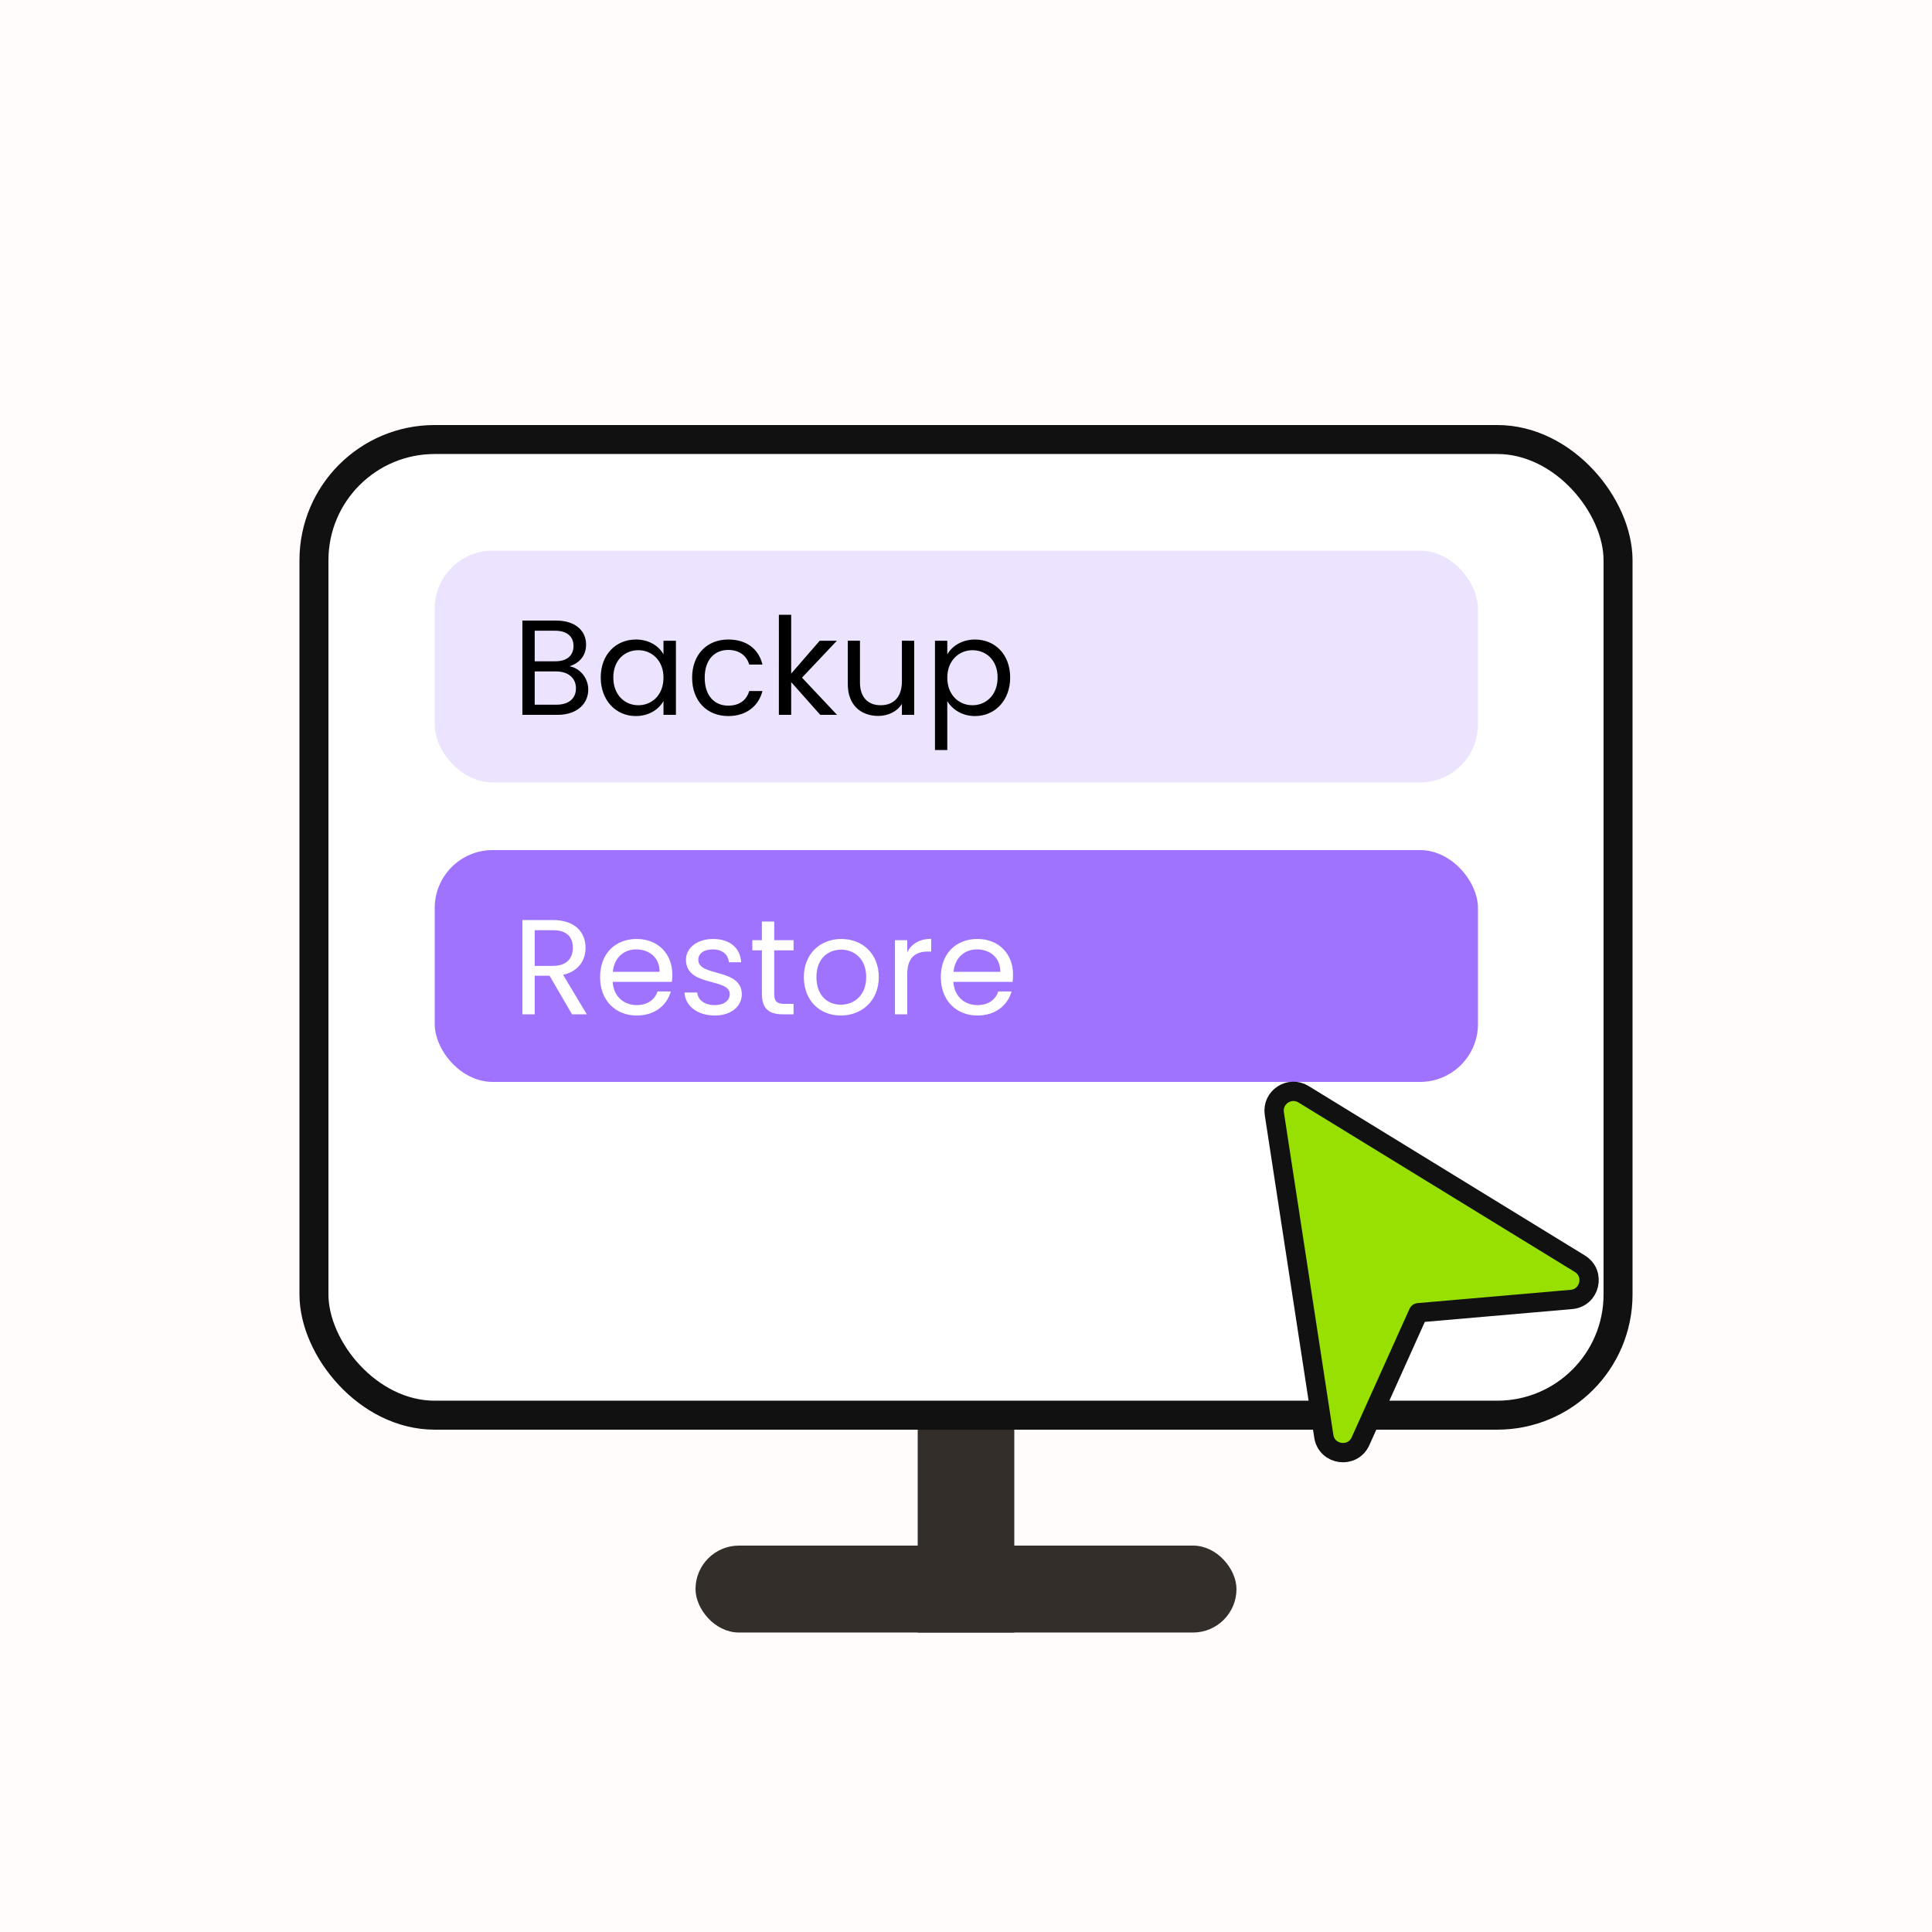
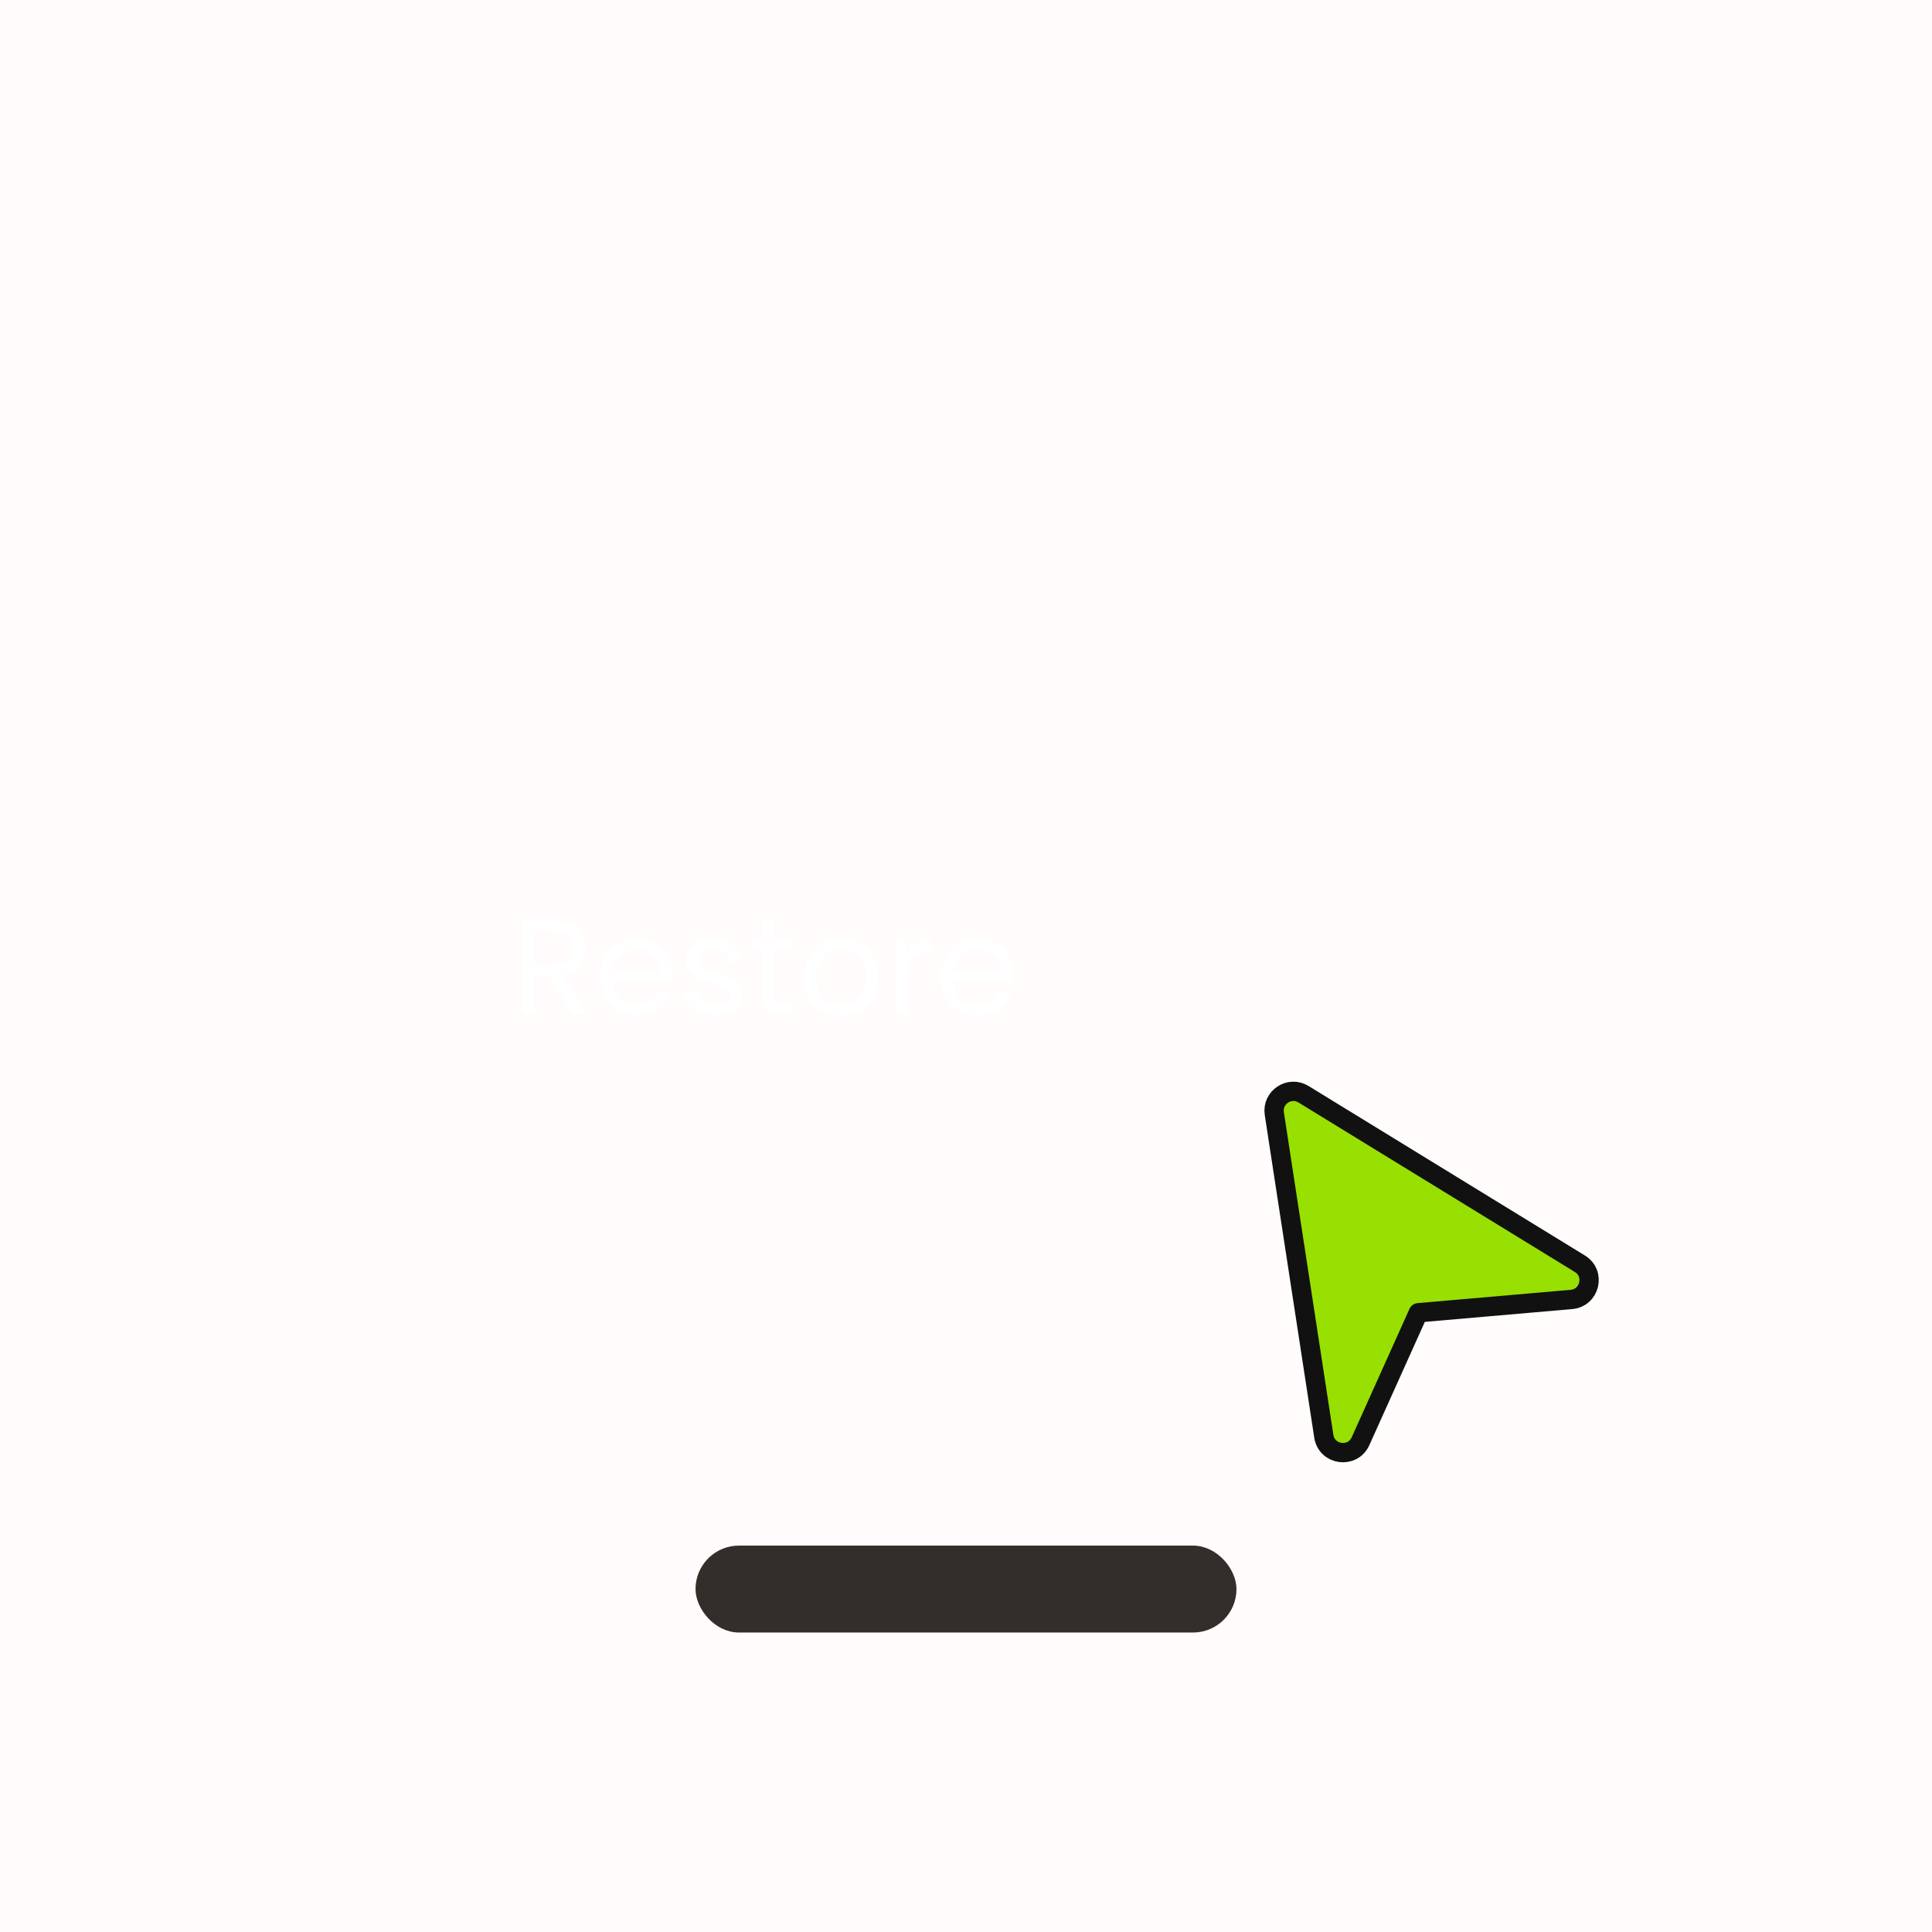
<svg xmlns="http://www.w3.org/2000/svg" width="200" height="200" fill="none">
  <rect width="100%" height="100%" fill="#808080" stroke="none" />
  <path fill="#FFFCFB" d="M0-.001h200v200H0z" />
-   <path fill="#332E2A" stroke="#332E2A" d="M95.5 125.499h9v43h-9z" />
  <rect width="55" height="8" x="72.5" y="160.499" fill="#332E2A" stroke="#332E2A" rx="4" />
-   <rect width="135" height="101" x="32.5" y="45.499" fill="#fff" stroke="#111" stroke-width="3" rx="12.5" />
-   <rect width="108" height="24" x="45" y="57" fill="#A073FF" fill-opacity=".2" rx="6" />
-   <rect width="108" height="24" x="45" y="88" fill="#A073FF" rx="6" />
-   <path fill="#000" d="M59.622 71.256c0-1.078-.812-1.75-2.058-1.75h-2.212v3.444h2.254c1.26 0 2.016-.63 2.016-1.694m-.252-4.382c0-.966-.658-1.582-1.904-1.582h-2.114v3.164h2.142c1.19 0 1.876-.588 1.876-1.582m1.526 4.508c0 1.47-1.162 2.618-3.178 2.618h-3.64v-9.758h3.5c2.058 0 3.094 1.12 3.094 2.478 0 1.232-.77 1.946-1.708 2.254 1.064.182 1.932 1.204 1.932 2.408m1.292-1.246c0-2.394 1.582-3.934 3.64-3.934 1.428 0 2.408.728 2.856 1.526v-1.4h1.288V74h-1.288v-1.428c-.462.826-1.456 1.554-2.87 1.554-2.044 0-3.626-1.61-3.626-3.99m6.496.014c0-1.778-1.204-2.842-2.604-2.842s-2.59 1.022-2.59 2.828 1.19 2.87 2.59 2.87 2.604-1.05 2.604-2.856m2.965 0c0-2.408 1.554-3.948 3.738-3.948 1.904 0 3.15.98 3.542 2.59h-1.372c-.266-.924-1.036-1.512-2.17-1.512-1.4 0-2.436.994-2.436 2.87 0 1.904 1.036 2.898 2.436 2.898 1.134 0 1.89-.546 2.17-1.512h1.372c-.392 1.526-1.638 2.59-3.542 2.59-2.184 0-3.738-1.54-3.738-3.976m8.98 3.85V63.64h1.274v6.09l2.954-3.402h1.778l-3.612 3.822L86.649 74h-1.736l-3.01-3.388V74zm14.009-7.672V74h-1.274v-1.134c-.49.798-1.428 1.246-2.45 1.246-1.764 0-3.15-1.092-3.15-3.29v-4.494h1.26v4.326c0 1.554.854 2.352 2.142 2.352 1.316 0 2.198-.812 2.198-2.464v-4.214zm3.425 1.414c.462-.812 1.47-1.54 2.87-1.54 2.058 0 3.64 1.54 3.64 3.934 0 2.38-1.582 3.99-3.64 3.99-1.4 0-2.394-.756-2.87-1.54v5.054h-1.274V66.328h1.274zm5.208 2.394c0-1.806-1.19-2.828-2.604-2.828-1.386 0-2.604 1.064-2.604 2.842 0 1.806 1.218 2.856 2.604 2.856 1.414 0 2.604-1.064 2.604-2.87" />
  <path fill="#fff" d="M59.3 98.112c0-1.106-.616-1.82-2.072-1.82h-1.876v3.696h1.876c1.442 0 2.072-.784 2.072-1.876m-5.222-2.87h3.15c2.296 0 3.388 1.274 3.388 2.87 0 1.246-.686 2.436-2.324 2.8l2.45 4.088h-1.526l-2.324-3.99h-1.54V105h-1.274zm11.78 3.038c-1.246 0-2.282.826-2.422 2.324h4.844c.014-1.498-1.106-2.324-2.422-2.324m3.584 4.354c-.392 1.4-1.624 2.492-3.528 2.492-2.184 0-3.794-1.54-3.794-3.976 0-2.422 1.554-3.948 3.794-3.948 2.226 0 3.682 1.568 3.682 3.668 0 .28-.014.504-.042.77h-6.132c.098 1.554 1.19 2.408 2.492 2.408 1.148 0 1.876-.588 2.156-1.414zm7.351.28c0 1.26-1.106 2.212-2.8 2.212-1.792 0-3.052-.98-3.136-2.38h1.316c.07.742.728 1.302 1.806 1.302 1.008 0 1.568-.504 1.568-1.134 0-1.708-4.536-.714-4.536-3.57 0-1.176 1.106-2.142 2.814-2.142 1.694 0 2.814.91 2.898 2.408H75.45c-.056-.77-.644-1.33-1.666-1.33-.938 0-1.498.448-1.498 1.064 0 1.82 4.452.826 4.508 3.57m2.079-.014v-4.522h-.994v-1.05h.994v-1.932h1.274v1.932h2.002v1.05h-2.002v4.522c0 .756.28 1.022 1.064 1.022h.938V105H81c-1.358 0-2.128-.56-2.128-2.1m12.1-1.75c0 2.436-1.75 3.976-3.935 3.976-2.17 0-3.822-1.54-3.822-3.976 0-2.422 1.708-3.948 3.878-3.948 2.184 0 3.878 1.526 3.878 3.948m-6.455 0c0 1.946 1.19 2.856 2.52 2.856s2.632-.91 2.632-2.856c0-1.932-1.274-2.842-2.59-2.842-1.344 0-2.562.91-2.562 2.842m9.403-.322V105h-1.274v-7.672h1.274v1.246c.434-.854 1.26-1.386 2.478-1.386v1.316h-.336c-1.218 0-2.142.546-2.142 2.324m7.211-2.548c-1.246 0-2.282.826-2.422 2.324h4.844c.014-1.498-1.106-2.324-2.422-2.324m3.584 4.354c-.392 1.4-1.624 2.492-3.528 2.492-2.184 0-3.794-1.54-3.794-3.976 0-2.422 1.554-3.948 3.794-3.948 2.226 0 3.682 1.568 3.682 3.668 0 .28-.014.504-.042.77h-6.132c.098 1.554 1.19 2.408 2.492 2.408 1.148 0 1.876-.588 2.156-1.414z" />
  <path fill="#98E001" stroke="#111" stroke-linejoin="round" stroke-width="2" d="m163.547 130.821-28.608-17.546c-1.451-.89-3.281.325-3.022 2.008l5.123 33.395c.302 1.969 2.983 2.334 3.801.517l5.985-13.299 15.849-1.378c1.921-.167 2.516-2.689.872-3.697Z" />
</svg>